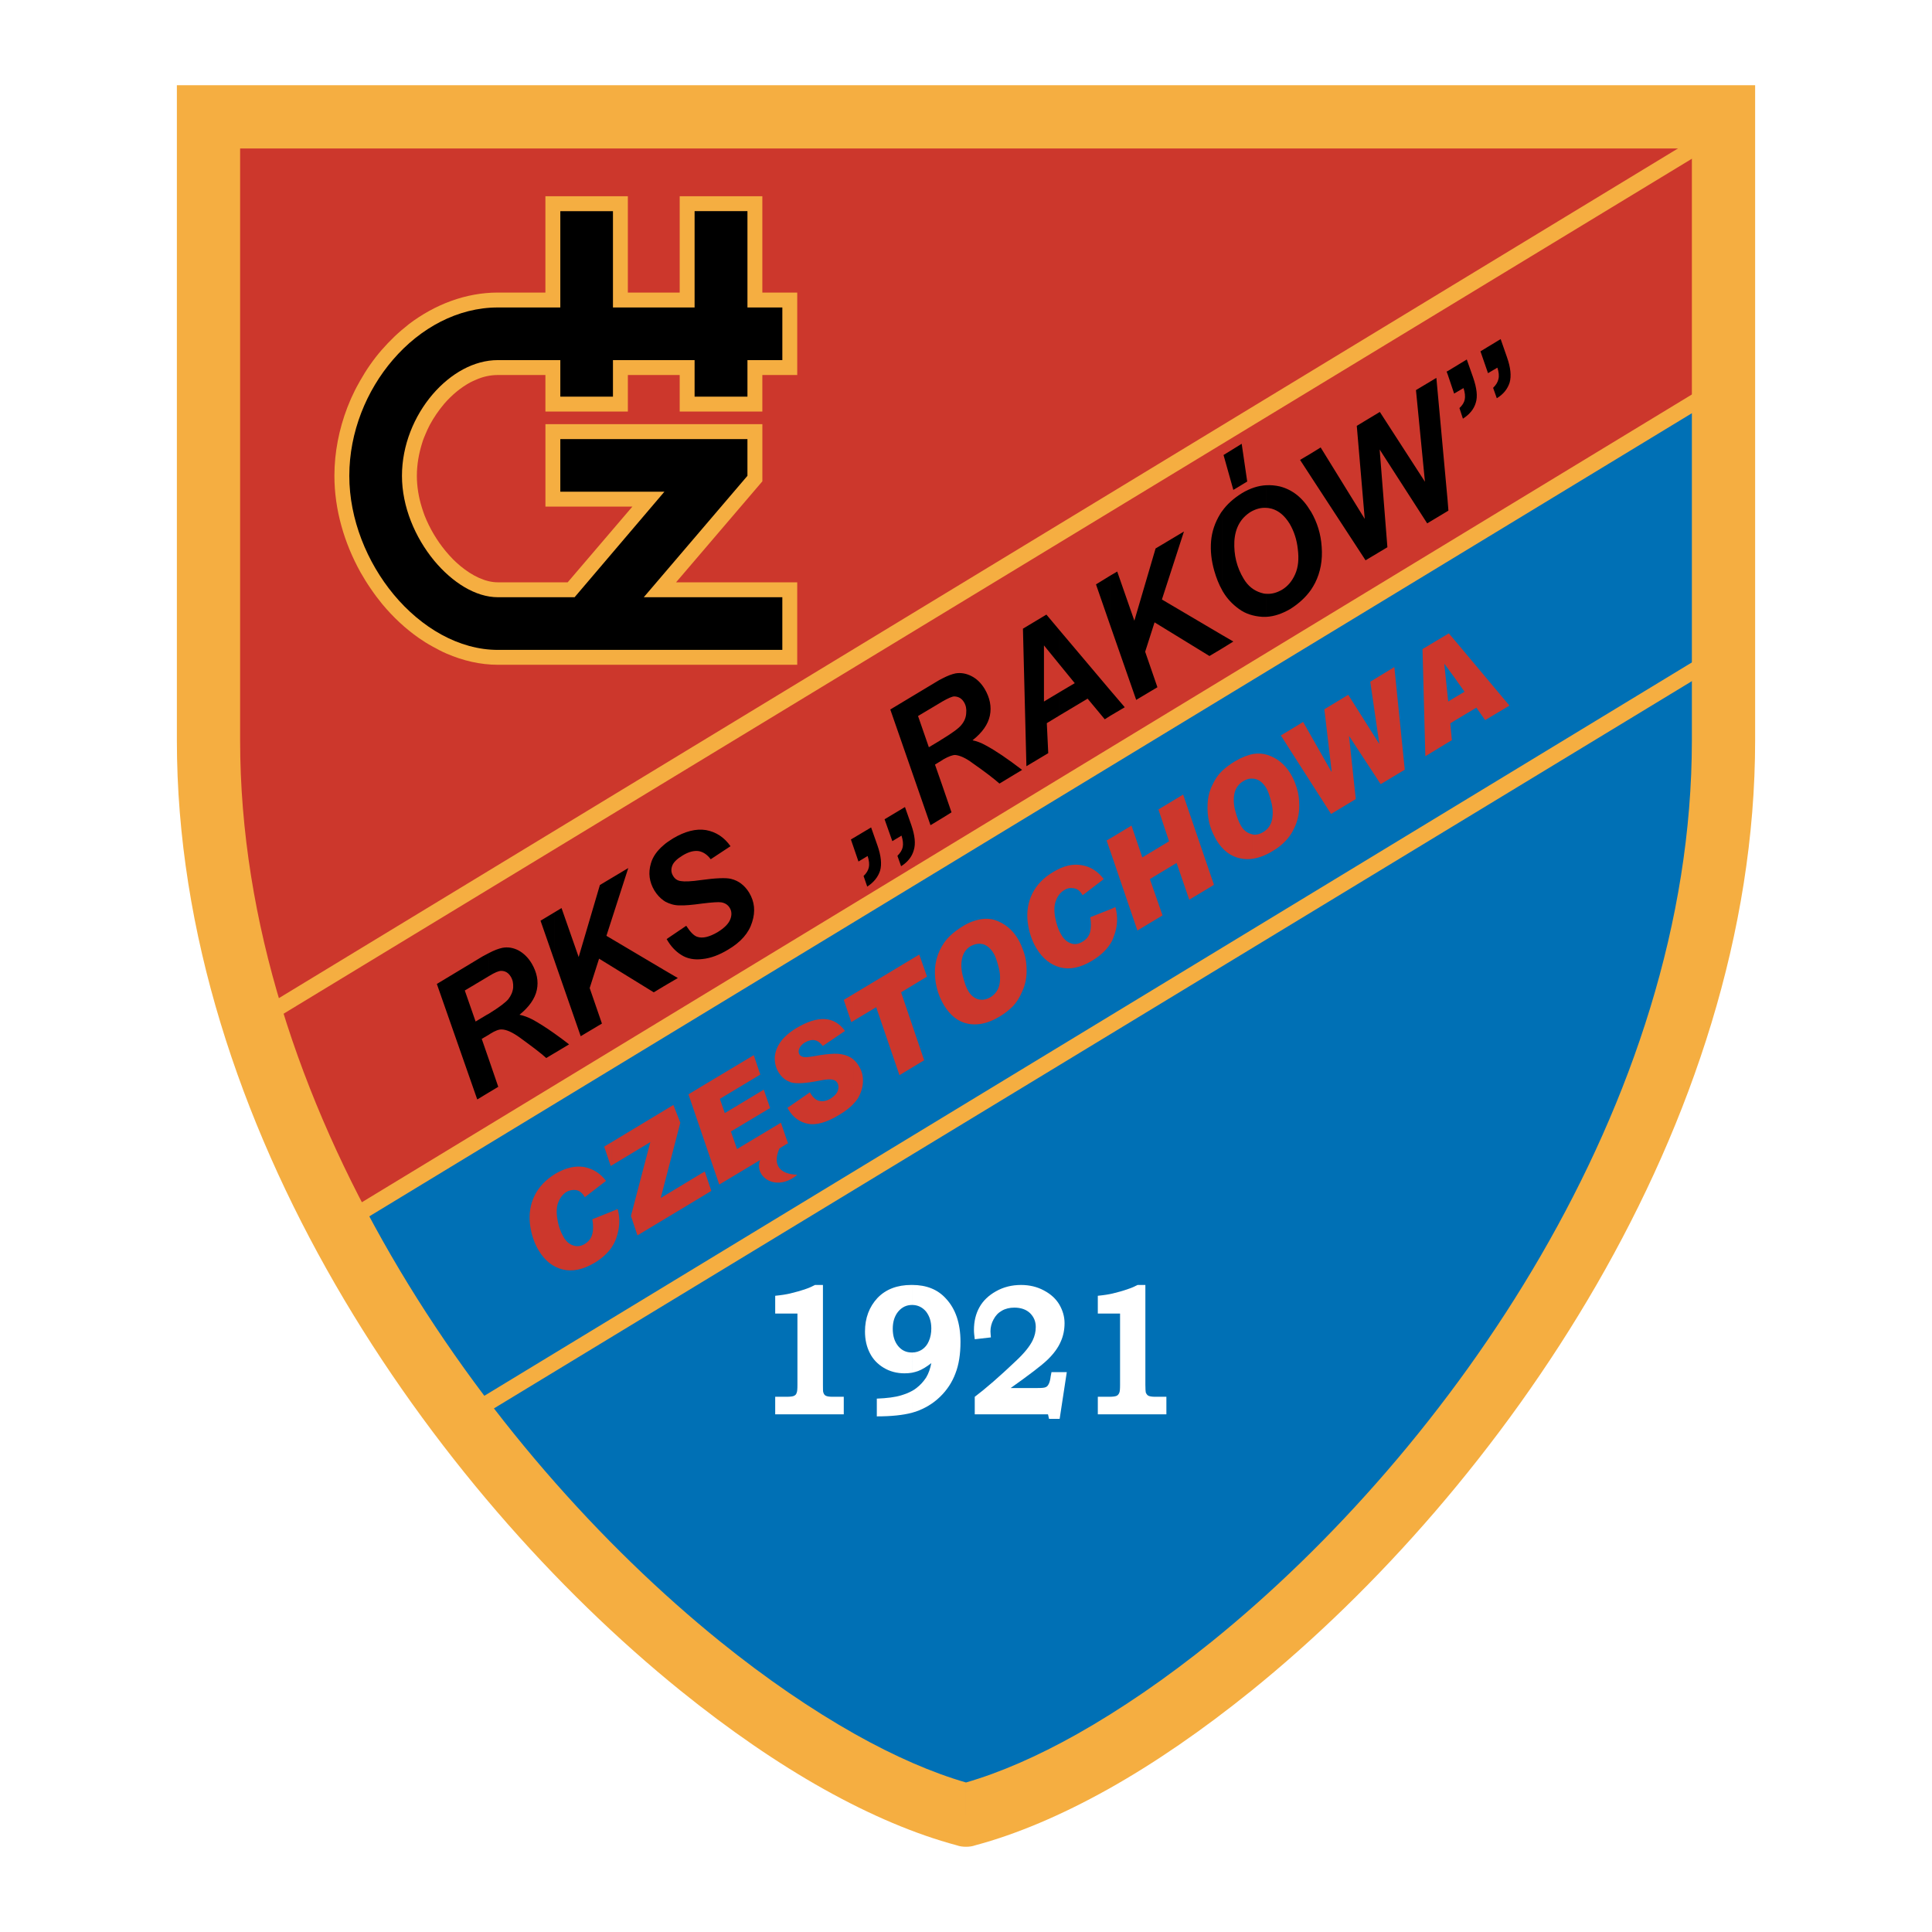
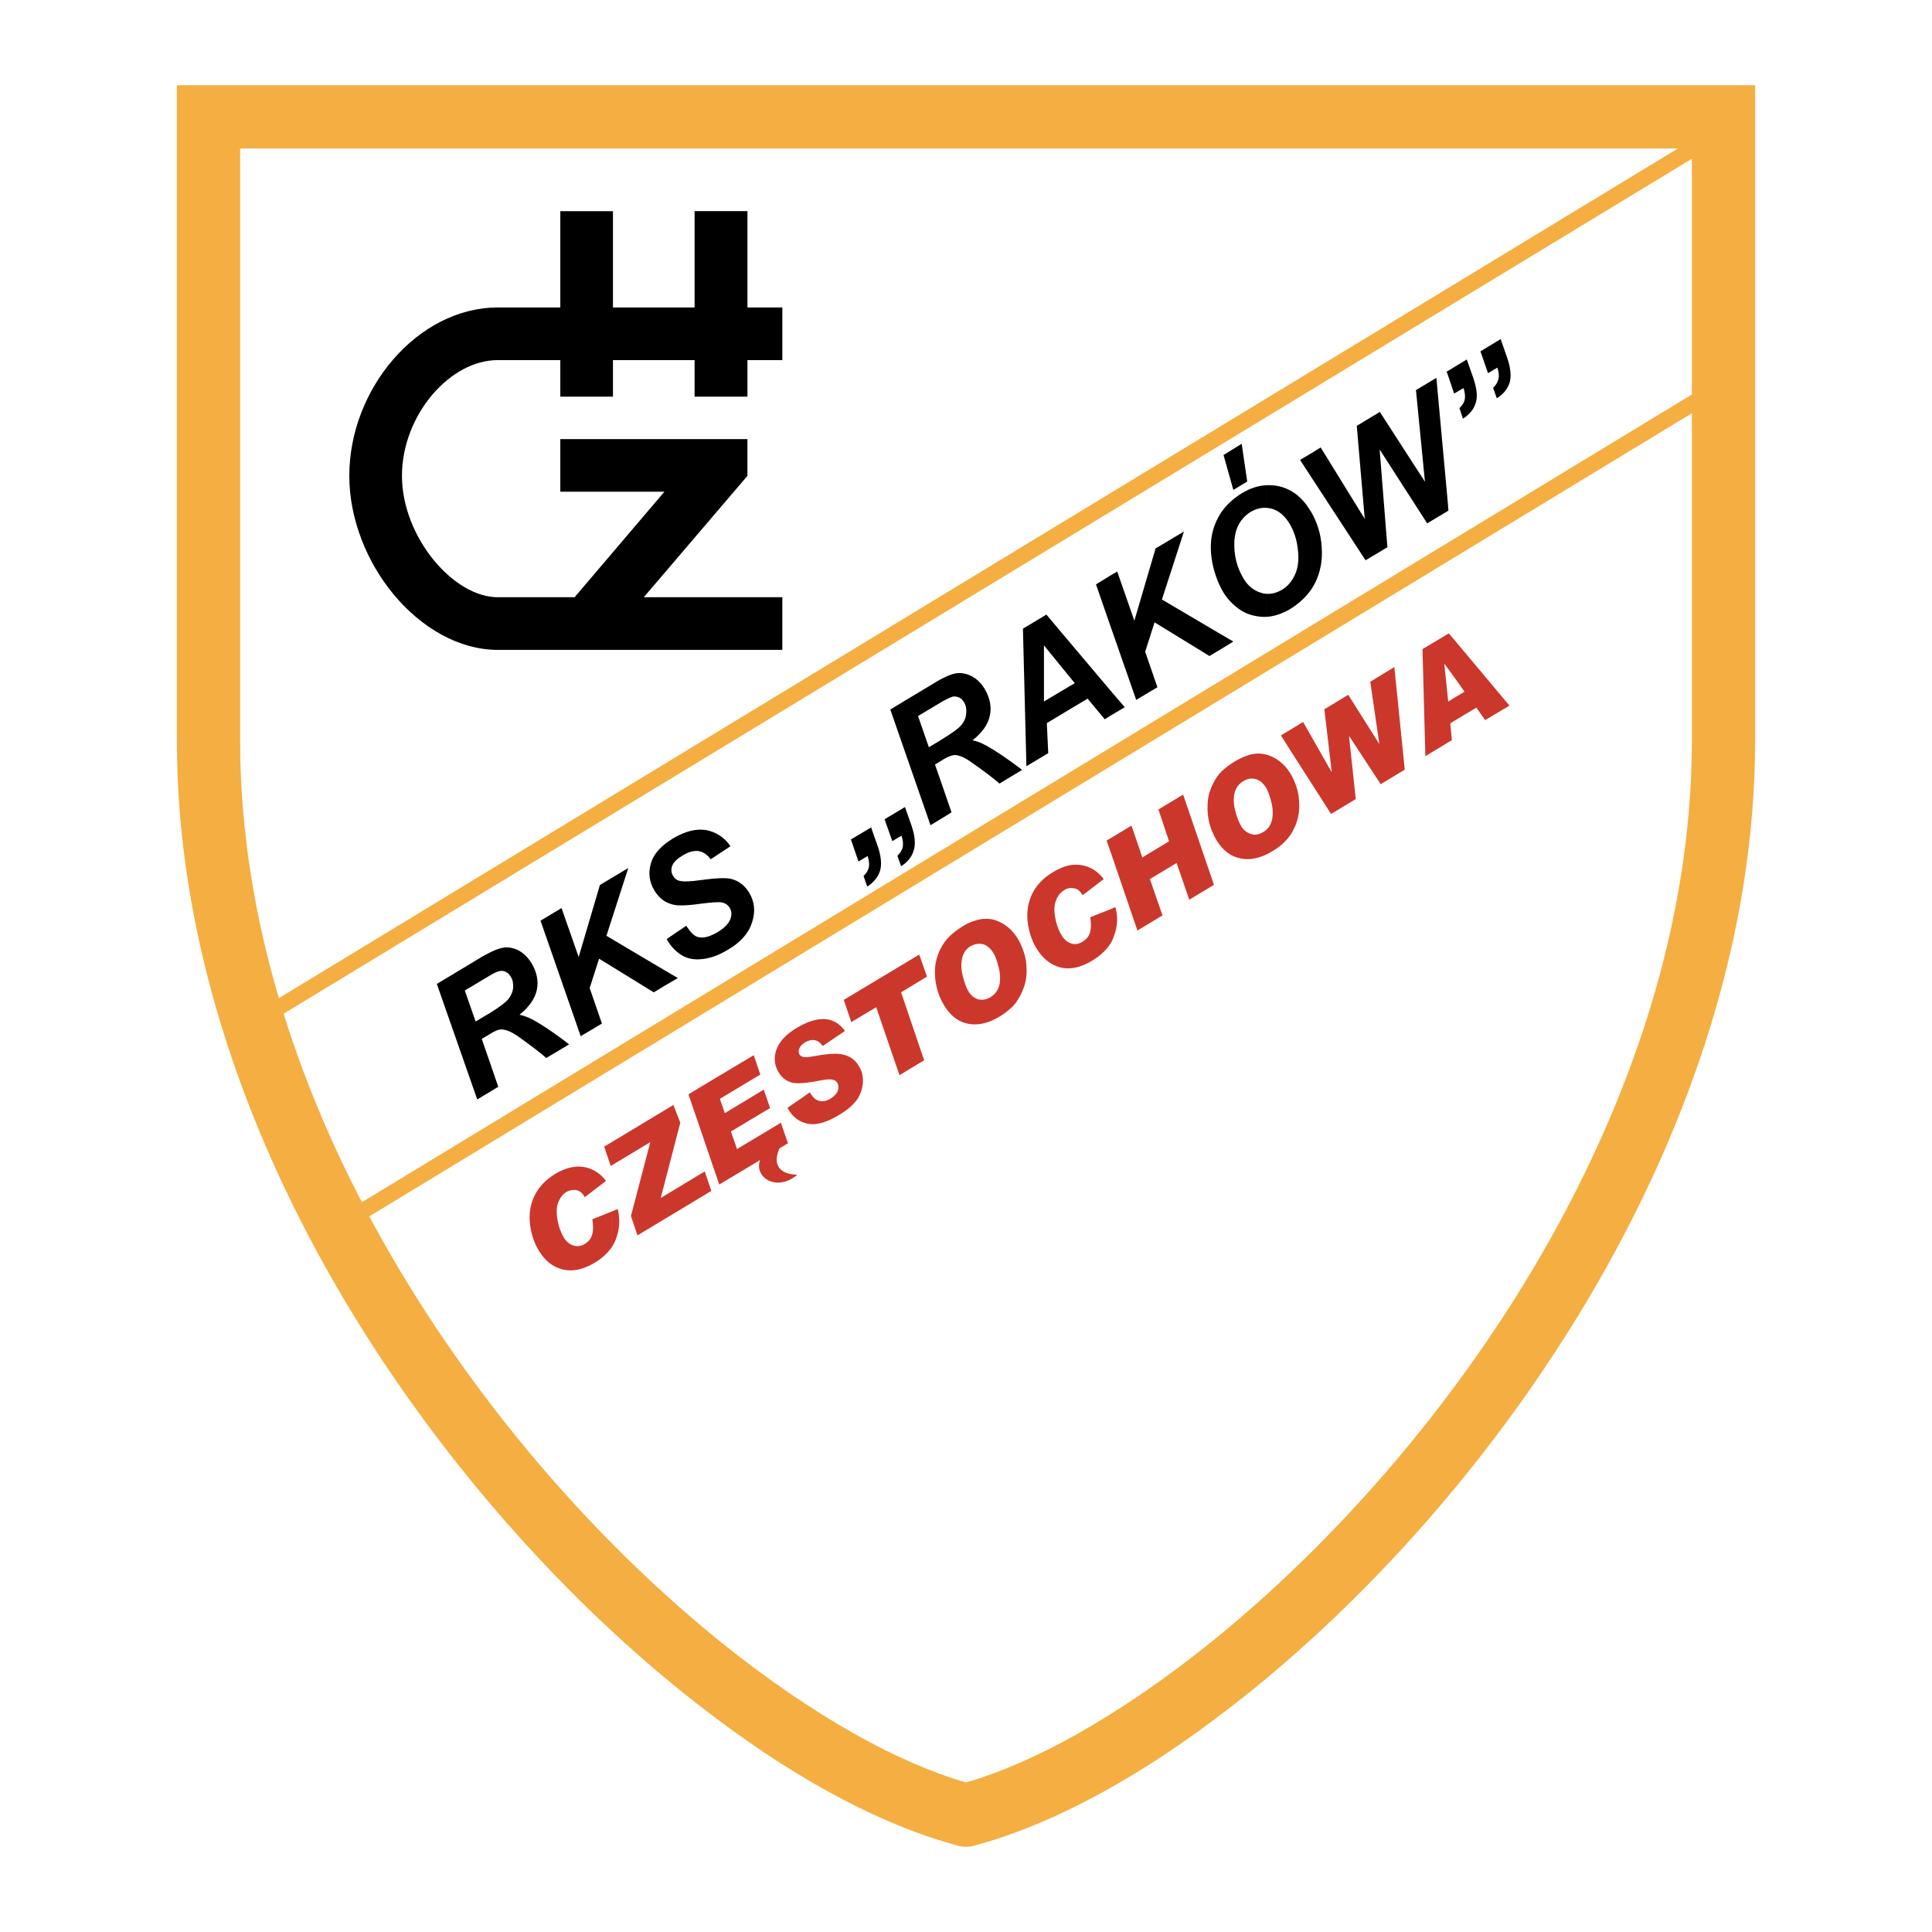
<svg xmlns="http://www.w3.org/2000/svg" version="1.0" id="Layer_1" x="0px" y="0px" width="192.756px" height="192.756px" viewBox="0 0 192.756 192.756" enable-background="new 0 0 192.756 192.756" xml:space="preserve">
  <g>
    <polygon fill-rule="evenodd" clip-rule="evenodd" fill="#FFFFFF" points="0,0 192.756,0 192.756,192.756 0,192.756 0,0  " />
-     <path fill-rule="evenodd" clip-rule="evenodd" fill="#CC372C" d="M171.954,11.66v73.316H96.378l-62.974,37.117   C15.549,85.404,24.649,48.328,20.679,11.619L171.954,11.66L171.954,11.66L171.954,11.66z" />
-     <path fill-rule="evenodd" clip-rule="evenodd" fill="#0070B5" d="M33.404,122.744l138.55-84.596   c5.335,60.388-12.379,110.351-75.576,142.948C70.806,169.959,49.733,152.408,33.404,122.744L33.404,122.744L33.404,122.744z" />
    <polygon fill-rule="evenodd" clip-rule="evenodd" fill="#F5AE41" points="25.159,101.203 171.527,12.311 172.361,13.675    25.973,102.547 25.159,101.203 25.159,101.203  " />
    <polygon fill-rule="evenodd" clip-rule="evenodd" fill="#F5AE41" points="32.875,121.909 171.527,37.7 172.361,39.064    33.689,123.273 32.875,121.909 32.875,121.909  " />
-     <polygon fill-rule="evenodd" clip-rule="evenodd" fill="#F5AE41" points="44.439,141.617 171.527,64.433 172.361,65.797    45.254,142.961 44.439,141.617 44.439,141.617  " />
    <path fill-rule="evenodd" clip-rule="evenodd" fill="#F5AE41" d="M96.378,184.252L96.378,184.252L96.378,184.252v-6.414l0,0   c3.38-0.977,7.126-2.605,11.076-4.825c4.336-2.443,8.897-5.559,13.458-9.243c23.658-19.118,47.887-53.567,47.887-89.91V14.815   H96.378V8.504h78.732V73.86c0,38.459-25.43,74.761-50.249,94.817c-4.865,3.929-9.691,7.248-14.312,9.833   c-4.663,2.606-9.142,4.5-13.255,5.599C97.009,184.211,96.704,184.252,96.378,184.252L96.378,184.252L96.378,184.252z    M96.378,184.252L96.378,184.252c-0.326,0-0.631-0.041-0.916-0.144c-4.113-1.099-8.592-2.992-13.255-5.599   c-4.622-2.585-9.447-5.904-14.312-9.833c-24.819-20.056-50.249-56.357-50.249-94.817V8.504h78.732v6.312H23.957V73.86   c0,36.342,24.229,70.792,47.887,89.91c4.561,3.685,9.121,6.8,13.458,9.243c3.95,2.22,7.696,3.849,11.076,4.825V184.252   L96.378,184.252z" />
-     <path fill-rule="evenodd" clip-rule="evenodd" fill="#F5AE41" d="M62.642,29.189h5.171V19.58c2.749,0,5.498,0,8.246,0v9.609h3.481   c0,2.729,0,5.477,0,8.226h-3.481v3.645c-2.749,0-5.497,0-8.246,0v-3.645h-5.171v3.645c-2.749,0-5.478,0-8.226,0v-3.645h-4.744   c-0.753,0-1.507,0.163-2.219,0.489c-0.204,0.082-0.366,0.163-0.529,0.244c-0.937,0.509-1.833,1.242-2.606,2.138   c-0.549,0.651-1.038,1.364-1.445,2.117c-0.163,0.326-0.305,0.611-0.407,0.875c-0.123,0.285-0.245,0.57-0.347,0.916   c-0.326,1.039-0.529,2.138-0.529,3.278c0,1.079,0.183,2.158,0.509,3.196c0.082,0.285,0.184,0.529,0.265,0.773   c0.509,1.283,1.222,2.484,2.097,3.543c0.265,0.306,0.489,0.57,0.713,0.794s0.468,0.448,0.733,0.672   c1.222,1.018,2.545,1.648,3.767,1.648h6.963l6.454-7.553h-8.673c0-2.728,0-5.477,0-8.225h21.643c0,1.893,0,3.807,0,5.701   l-8.612,10.078H79.54c0,2.729,0,5.478,0,8.226H49.672c-1.751,0-3.481-0.407-5.131-1.12c-0.468-0.204-0.936-0.448-1.404-0.712   c-0.489-0.265-0.937-0.55-1.344-0.834c-1.344-0.937-2.585-2.098-3.665-3.4c-0.367-0.448-0.753-0.957-1.14-1.527   c-0.367-0.53-0.692-1.059-1.018-1.629c-1.608-2.891-2.606-6.23-2.606-9.63c0-2.362,0.468-4.663,1.283-6.801   c0.183-0.448,0.366-0.916,0.59-1.364c0.203-0.447,0.448-0.896,0.692-1.323c0.631-1.12,1.344-2.138,2.138-3.054   c0.407-0.468,0.855-0.937,1.323-1.385c0.428-0.407,0.916-0.814,1.425-1.221c2.585-1.954,5.66-3.136,8.856-3.136h4.744V19.58   c2.748,0,5.477,0,8.226,0V29.189L62.642,29.189L62.642,29.189z" />
    <path fill-rule="evenodd" clip-rule="evenodd" d="M61.155,21.066v9.609h8.145v-9.609h5.273v9.609h3.481v5.253h-3.481v3.645h-5.273   v-3.645h-8.145v3.645h-5.252v-3.645h-6.23c-2.382,0-4.703,1.324-6.495,3.4c-1.853,2.158-3.074,5.09-3.074,8.144   c0,3.074,1.303,6.149,3.217,8.469c1.812,2.179,4.133,3.645,6.352,3.645h7.655l8.958-10.526H55.902v-5.253h18.67v3.665   L64.229,59.587h13.824v5.253H49.672c-3.869,0-7.635-2.199-10.404-5.538c-2.647-3.196-4.418-7.493-4.418-11.829   c0-4.357,1.709-8.511,4.357-11.585c2.728-3.176,6.475-5.212,10.465-5.212h6.23v-9.609H61.155L61.155,21.066L61.155,21.066z" />
-     <path fill-rule="evenodd" clip-rule="evenodd" fill="#FFFFFF" d="M82.105,128.2v9.956c0,0.428,0,0.692,0.041,0.773   c0.041,0.143,0.122,0.266,0.245,0.326c0.122,0.061,0.346,0.102,0.672,0.102h1.12v1.751h-6.841v-1.751h1.14   c0.387,0,0.652-0.041,0.753-0.102c0.122-0.061,0.204-0.143,0.244-0.285c0.061-0.122,0.082-0.387,0.082-0.814v-7.105h-2.219v-1.771   c0.631-0.061,1.12-0.143,1.466-0.224c0.509-0.122,1.038-0.265,1.628-0.469c0.305-0.102,0.611-0.244,0.875-0.387H82.105   L82.105,128.2L82.105,128.2z" />
    <path fill-rule="evenodd" clip-rule="evenodd" fill="#FFFFFF" d="M91.003,138.768c0.143-0.082,0.285-0.163,0.407-0.265   c0.407-0.306,0.733-0.672,0.998-1.079c0.244-0.407,0.407-0.896,0.509-1.426c-0.468,0.367-0.896,0.632-1.324,0.794   c-0.183,0.062-0.387,0.122-0.59,0.163v-2.016c0.367,0,0.692-0.102,0.977-0.285c0.306-0.203,0.53-0.468,0.692-0.854   c0.163-0.367,0.245-0.795,0.245-1.263c0-0.692-0.184-1.242-0.53-1.689c-0.366-0.428-0.834-0.652-1.384-0.652l0,0V128.2   c1.425,0,2.545,0.448,3.359,1.344c0.978,1.039,1.466,2.484,1.466,4.337c0,1.222-0.163,2.28-0.509,3.156   c-0.326,0.875-0.835,1.648-1.527,2.32c-0.692,0.672-1.506,1.161-2.443,1.486c-0.123,0.041-0.245,0.062-0.346,0.103V138.768   L91.003,138.768L91.003,138.768z M87.48,141.312v-1.771c1.018-0.041,1.833-0.143,2.423-0.326c0.407-0.122,0.773-0.265,1.1-0.447   v2.179C90.087,141.19,88.926,141.312,87.48,141.312L87.48,141.312L87.48,141.312z M91.003,136.955   c-0.244,0.041-0.489,0.062-0.753,0.062c-0.773,0-1.466-0.184-2.077-0.55c-0.611-0.367-1.079-0.855-1.385-1.466   c-0.326-0.632-0.488-1.344-0.488-2.158c0-1.344,0.428-2.464,1.242-3.339c0.835-0.876,1.975-1.304,3.38-1.304   c0.02,0,0.061,0,0.082,0v1.995c-0.57,0-1.018,0.225-1.384,0.652c-0.367,0.447-0.55,1.018-0.55,1.73c0,0.712,0.184,1.282,0.53,1.71   c0.366,0.447,0.814,0.651,1.364,0.651c0.02,0,0.02,0,0.041,0V136.955L91.003,136.955z" />
    <path fill-rule="evenodd" clip-rule="evenodd" fill="#FFFFFF" d="M98.861,133.433l-1.608,0.184   c-0.041-0.326-0.082-0.632-0.082-0.916c0-0.876,0.183-1.629,0.55-2.28c0.346-0.632,0.916-1.181,1.649-1.589   c0.753-0.427,1.588-0.631,2.504-0.631c0.835,0,1.608,0.184,2.28,0.55c0.692,0.366,1.201,0.835,1.548,1.426   c0.325,0.569,0.509,1.181,0.509,1.832s-0.122,1.263-0.366,1.812c-0.265,0.632-0.713,1.242-1.324,1.833   c-0.61,0.59-1.853,1.527-3.685,2.83h2.667c0.428,0,0.692-0.021,0.814-0.082c0.122-0.04,0.224-0.143,0.306-0.305   c0.081-0.143,0.163-0.407,0.203-0.773l0.082-0.428h1.526l-0.712,4.662h-1.06l-0.102-0.448h-7.309v-1.751   c1.079-0.813,2.444-1.995,4.092-3.562c0.855-0.794,1.404-1.486,1.69-2.077c0.203-0.428,0.305-0.854,0.305-1.323   c0-0.55-0.184-0.998-0.57-1.385c-0.387-0.366-0.916-0.55-1.567-0.55c-0.468,0-0.896,0.103-1.242,0.306   c-0.366,0.204-0.631,0.489-0.835,0.876c-0.203,0.366-0.305,0.773-0.305,1.181C98.821,132.984,98.842,133.188,98.861,133.433   L98.861,133.433L98.861,133.433z" />
    <path fill-rule="evenodd" clip-rule="evenodd" fill="#FFFFFF" d="M114.274,128.2v9.956c0,0.428,0.021,0.692,0.041,0.773   c0.061,0.143,0.143,0.266,0.265,0.326s0.346,0.102,0.672,0.102h1.119v1.751h-6.841v-1.751h1.12c0.407,0,0.651-0.041,0.773-0.102   c0.103-0.061,0.184-0.143,0.244-0.285c0.062-0.122,0.082-0.387,0.082-0.814v-7.105h-2.22v-1.771   c0.632-0.061,1.12-0.143,1.466-0.224c0.51-0.122,1.039-0.265,1.608-0.469c0.326-0.102,0.611-0.244,0.896-0.387H114.274   L114.274,128.2L114.274,128.2z" />
    <polygon fill-rule="evenodd" clip-rule="evenodd" points="123.05,48.878 124.435,48.043 123.884,44.276 122.072,45.396    123.05,48.878 123.05,48.878  " />
    <path fill-rule="evenodd" clip-rule="evenodd" d="M84.895,83.755l2.016-1.202l0.631,1.792c0.367,1.039,0.448,1.893,0.265,2.525   c-0.204,0.63-0.631,1.16-1.283,1.588l-0.366-1.059c0.285-0.265,0.468-0.57,0.529-0.875c0.061-0.285,0.021-0.672-0.122-1.12   l-0.916,0.55L84.895,83.755L84.895,83.755L84.895,83.755z M88.254,81.739l2.036-1.221l0.631,1.792   c0.366,1.059,0.448,1.893,0.244,2.525c-0.183,0.651-0.61,1.181-1.262,1.588l-0.367-1.038c0.285-0.286,0.468-0.57,0.53-0.876   c0.061-0.306,0.021-0.692-0.122-1.14l-0.917,0.55L88.254,81.739L88.254,81.739z" />
    <path fill-rule="evenodd" clip-rule="evenodd" d="M144.428,50.995v-1.079l0.081,1.018L144.428,50.995L144.428,50.995   L144.428,50.995z M144.428,37.333v-0.305l1.914-1.161l0.631,1.792c0.366,1.059,0.468,1.894,0.265,2.525   c-0.183,0.631-0.611,1.16-1.283,1.588l-0.346-1.059c0.285-0.265,0.468-0.55,0.529-0.855s0.021-0.692-0.122-1.14l-0.937,0.55   L144.428,37.333L144.428,37.333L144.428,37.333z M147.705,35.053l2.016-1.222l0.632,1.812c0.366,1.038,0.448,1.873,0.265,2.524   c-0.203,0.631-0.611,1.161-1.282,1.567l-0.367-1.038c0.285-0.285,0.468-0.57,0.529-0.875c0.082-0.305,0.041-0.692-0.102-1.14   l-0.937,0.55L147.705,35.053L147.705,35.053L147.705,35.053z M144.428,37.029v0.305l-0.102-0.265L144.428,37.029L144.428,37.029   L144.428,37.029z M144.428,49.916v1.079l-2.036,1.222l-4.744-7.37l0.773,9.752l-2.179,1.303l-5.436-8.328v-2.341l0.957-0.59   l4.397,7.126l-0.794-9.284l2.301-1.385l4.5,6.963l-0.896-9.142l2.036-1.221L144.428,49.916L144.428,49.916L144.428,49.916z    M130.807,58.834c0.143-0.224,0.285-0.448,0.407-0.692c0.529-1.059,0.754-2.26,0.651-3.583c-0.081-1.282-0.447-2.443-1.059-3.501   V58.834L130.807,58.834L130.807,58.834z M130.807,45.233v2.341l-1.1-1.69L130.807,45.233L130.807,45.233L130.807,45.233z    M130.807,51.057v7.777c-0.529,0.753-1.222,1.385-2.057,1.914c-0.835,0.488-1.628,0.753-2.402,0.794v-2.301   c0.529,0.041,1.039-0.102,1.567-0.407c0.57-0.346,0.998-0.855,1.304-1.547s0.387-1.507,0.265-2.484   c-0.102-0.977-0.387-1.812-0.814-2.545c-0.489-0.794-1.079-1.303-1.792-1.506c-0.183-0.041-0.366-0.082-0.529-0.082v-2.26   c0.448-0.021,0.896,0.02,1.344,0.122c1.263,0.326,2.28,1.14,3.054,2.443C130.766,50.995,130.786,51.016,130.807,51.057   L130.807,51.057L130.807,51.057z M126.348,48.41v2.26c-0.529-0.041-1.038,0.102-1.547,0.387c-1.019,0.631-1.568,1.608-1.649,2.952   c-0.062,1.364,0.244,2.606,0.937,3.747c0.428,0.712,0.998,1.16,1.71,1.384c0.184,0.061,0.367,0.102,0.55,0.102v2.301   c-0.143,0-0.265,0-0.407,0c-0.896-0.061-1.689-0.306-2.342-0.794c-0.65-0.469-1.181-1.039-1.567-1.69   c-0.04-0.061-0.081-0.122-0.102-0.183v-7.879c0.488-0.692,1.16-1.283,1.975-1.792C124.719,48.715,125.533,48.45,126.348,48.41   L126.348,48.41L126.348,48.41z M121.93,64.698v-1.344l1.12,0.651L121.93,64.698L121.93,64.698L121.93,64.698z M121.93,50.995v7.879   c-0.326-0.57-0.57-1.201-0.773-1.894c-0.306-1.059-0.407-2.056-0.326-3.013c0.082-0.937,0.388-1.833,0.896-2.667   C121.787,51.199,121.849,51.097,121.93,50.995L121.93,50.995L121.93,50.995z M121.93,63.354l-6.006-3.543l2.198-6.78l-2.83,1.69   l-2.117,7.207l-1.71-4.906l-0.692,0.407v4.988l2.586,7.411l2.117-1.262l-1.222-3.542l0.937-2.932l5.477,3.359l1.263-0.753V63.354   L121.93,63.354L121.93,63.354z M110.772,71.416v-2.544l1.445,1.69L110.772,71.416L110.772,71.416L110.772,71.416z M110.772,57.429   v4.988l-1.425-4.113L110.772,57.429L110.772,57.429L110.772,57.429z M110.772,68.872v2.544l-0.55,0.347l-1.711-2.057l-2.829,1.69   v-2.321l1.547-0.916l-1.547-1.894v-3.42L110.772,68.872L110.772,68.872L110.772,68.872z M105.683,62.845v3.42l-1.527-1.873v5.599   l1.527-0.916v2.321l-1.242,0.753l0.143,2.994l-2.179,1.303l-0.346-13.723l2.341-1.405L105.683,62.845L105.683,62.845   L105.683,62.845z M94.016,81.617v-3.237l0.916,2.667L94.016,81.617L94.016,81.617L94.016,81.617z M94.016,75.834v-2.097   c0.998-0.611,1.649-1.079,1.914-1.425c0.285-0.346,0.448-0.733,0.468-1.161c0.041-0.407-0.021-0.774-0.224-1.099   c-0.224-0.367-0.529-0.55-0.957-0.57c-0.224,0-0.631,0.183-1.201,0.509v-2.3c0.509-0.265,0.937-0.428,1.324-0.509   c0.529-0.082,1.038,0,1.567,0.265s0.978,0.692,1.344,1.303c0.509,0.875,0.692,1.751,0.509,2.646   c-0.183,0.876-0.753,1.69-1.73,2.464c0.407,0.081,0.855,0.244,1.323,0.509c0.957,0.509,2.158,1.323,3.624,2.443l-2.26,1.365   c-0.529-0.468-1.425-1.161-2.708-2.057c-0.651-0.488-1.242-0.753-1.71-0.794c-0.265,0-0.652,0.142-1.161,0.427L94.016,75.834   L94.016,75.834L94.016,75.834z M94.016,67.691v2.3c-0.041,0.021-0.061,0.041-0.102,0.062l-2.321,1.384l1.079,3.115l1.12-0.672   c0.082-0.061,0.143-0.102,0.224-0.143v2.097l-0.733,0.448l0.733,2.097v3.237l-1.181,0.713l-4.011-11.544l4.541-2.729   C93.589,67.915,93.812,67.792,94.016,67.691L94.016,67.691L94.016,67.691z M66.204,98.413v-1.668l1.425,0.834L66.204,98.413   L66.204,98.413L66.204,98.413z M66.204,89.842v-5.518c0.265-0.244,0.591-0.448,0.937-0.672c1.202-0.713,2.301-0.998,3.299-0.835   c0.998,0.184,1.812,0.713,2.443,1.608l-1.975,1.303c-0.346-0.468-0.753-0.733-1.201-0.814c-0.469-0.061-0.978,0.061-1.588,0.428   c-0.57,0.346-0.937,0.692-1.059,1.059c-0.122,0.346-0.102,0.671,0.102,0.997c0.163,0.285,0.428,0.468,0.774,0.509   c0.346,0.061,1.018,0.041,1.995-0.102c1.486-0.204,2.484-0.244,2.993-0.122c0.773,0.183,1.364,0.651,1.812,1.364   c0.55,0.916,0.651,1.873,0.305,2.952c-0.326,1.079-1.12,1.995-2.402,2.749c-0.875,0.529-1.73,0.855-2.565,0.937   c-0.814,0.102-1.527-0.041-2.097-0.408c-0.59-0.366-1.079-0.896-1.466-1.587l1.955-1.324c0.407,0.631,0.773,0.998,1.1,1.1   c0.529,0.183,1.201,0.02,2.036-0.468c0.692-0.427,1.1-0.855,1.262-1.283c0.163-0.427,0.143-0.814-0.061-1.14   c-0.183-0.305-0.468-0.488-0.855-0.55c-0.265-0.041-0.896,0-1.893,0.122c-1.019,0.143-1.771,0.204-2.261,0.184   c-0.509,0-0.977-0.143-1.404-0.367C66.327,89.924,66.266,89.883,66.204,89.842L66.204,89.842L66.204,89.842z M55.353,103.137   c0.448,0.306,0.917,0.672,1.425,1.06l-1.425,0.854V103.137L55.353,103.137L55.353,103.137z M66.204,84.325v5.518   c-0.346-0.245-0.651-0.57-0.916-0.998c-0.509-0.855-0.631-1.751-0.346-2.708C65.125,85.485,65.553,84.874,66.204,84.325   L66.204,84.325L66.204,84.325z M66.204,96.745l-5.701-3.38l2.179-6.759l-2.83,1.69l-2.118,7.187l-1.71-4.886l-0.672,0.407v4.947   l2.585,7.432l2.118-1.263l-1.222-3.542l0.937-2.932l5.457,3.359l0.977-0.591V96.745L66.204,96.745L66.204,96.745z M49.712,108.431   l-0.916,0.55v-3.217L49.712,108.431L49.712,108.431L49.712,108.431z M48.796,95.075c0.509-0.265,0.937-0.428,1.324-0.509   c0.529-0.102,1.059-0.021,1.588,0.244c0.529,0.285,0.977,0.712,1.344,1.323c0.509,0.875,0.692,1.75,0.509,2.626   c-0.183,0.875-0.773,1.71-1.73,2.484c0.407,0.081,0.855,0.244,1.323,0.488c0.631,0.346,1.364,0.814,2.199,1.404v1.914l-0.855,0.509   c-0.509-0.468-1.425-1.16-2.688-2.076c-0.692-0.489-1.262-0.753-1.73-0.773c-0.285-0.021-0.672,0.122-1.161,0.427l-0.122,0.082   v-2.097c0.998-0.611,1.629-1.1,1.914-1.426c0.285-0.366,0.448-0.753,0.488-1.16c0.021-0.428-0.041-0.773-0.244-1.1   c-0.224-0.366-0.529-0.57-0.957-0.57c-0.244,0-0.631,0.163-1.201,0.509V95.075L48.796,95.075L48.796,95.075z M55.353,91.003   l-1.425,0.855l1.425,4.092V91.003L55.353,91.003L55.353,91.003z M48.796,108.98l-1.181,0.713l-4.031-11.524l4.561-2.748   c0.224-0.123,0.448-0.244,0.651-0.346v2.3c-0.041,0.021-0.082,0.041-0.102,0.062l-2.321,1.385l1.079,3.095l1.12-0.672   c0.082-0.041,0.143-0.082,0.224-0.122v2.097l-0.733,0.428l0.733,2.117V108.98L48.796,108.98z" />
    <path fill-rule="evenodd" clip-rule="evenodd" fill="#CC372C" d="M145.12,71.905v-2.301l0.997-0.59l-0.997-1.405v-3.746   l5.477,6.536l-2.423,1.446l-0.875-1.242L145.12,71.905L145.12,71.905L145.12,71.905z M145.12,63.863v3.746l-0.998-1.364   l-0.021,0.021l0.387,3.726l0.632-0.387v2.301l-0.428,0.265l0.162,1.669l-2.646,1.608l-0.285-10.689l2.626-1.568L145.12,63.863   L145.12,63.863L145.12,63.863z M128.71,83.348v-6.23c0.021,0.041,0.04,0.061,0.061,0.102c0.224,0.366,0.428,0.814,0.591,1.343   c0.184,0.53,0.265,1.141,0.265,1.833c0,0.672-0.122,1.324-0.387,1.975C129.076,82.737,128.913,83.062,128.71,83.348L128.71,83.348   L128.71,83.348z M128.71,74.817l4.092,6.393l2.464-1.486l-0.672-6.25l0.021-0.021l3.136,4.785l2.402-1.445l-1.039-10.241   l-2.402,1.466l0.896,6.149l-0.021,0.02l-3.074-4.866l-2.383,1.445l0.733,6.21h-0.041l-2.81-4.947l-1.303,0.794V74.817   L128.71,74.817L128.71,74.817z M128.71,72.821v1.996l-0.917-1.446L128.71,72.821L128.71,72.821L128.71,72.821z M128.71,77.117v6.23   c-0.143,0.204-0.285,0.387-0.448,0.55c-0.367,0.386-0.794,0.733-1.303,1.018c-0.651,0.407-1.304,0.651-1.914,0.753v-2.402   c0.306,0.041,0.651-0.041,0.978-0.245c0.488-0.285,0.773-0.712,0.896-1.262c0.102-0.57,0.081-1.161-0.102-1.812   c-0.163-0.631-0.326-1.059-0.469-1.303c-0.305-0.509-0.672-0.814-1.079-0.917c-0.081-0.02-0.163-0.041-0.224-0.041v-2.464   c0.509-0.081,0.978-0.041,1.425,0.102C127.407,75.631,128.14,76.221,128.71,77.117L128.71,77.117L128.71,77.117z M125.045,75.224   v2.464c-0.347-0.041-0.672,0.041-0.998,0.244c-0.448,0.265-0.753,0.672-0.875,1.181c-0.122,0.53-0.102,1.12,0.061,1.751   c0.163,0.652,0.366,1.161,0.591,1.547c0.244,0.407,0.57,0.672,0.978,0.794c0.081,0.021,0.162,0.041,0.244,0.061v2.402   c-0.448,0.082-0.855,0.061-1.263-0.02c-0.978-0.184-1.791-0.794-2.423-1.833c-0.224-0.407-0.427-0.814-0.57-1.242v-3.868   c0.041-0.123,0.103-0.245,0.163-0.367c0.266-0.59,0.591-1.059,0.978-1.425c0.387-0.366,0.814-0.672,1.283-0.957   C123.864,75.57,124.475,75.326,125.045,75.224L125.045,75.224L125.045,75.224z M120.789,88.478v-1.16l0.326,0.957L120.789,88.478   L120.789,88.478L120.789,88.478z M120.789,78.706v3.868c-0.061-0.163-0.102-0.326-0.142-0.489c-0.143-0.61-0.204-1.242-0.163-1.894   C120.505,79.683,120.606,79.174,120.789,78.706L120.789,78.706L120.789,78.706z M120.789,87.318l-2.748-8.042l-2.464,1.486   l1.059,3.176l-2.667,1.609l-1.079-3.176l-1.954,1.181v1.833l2.545,7.452l2.504-1.507l-1.262-3.624l2.667-1.608l1.262,3.665   l2.138-1.283V87.318L120.789,87.318L120.789,87.318z M110.936,93.894v-3.237l0.346-0.163c0.265,0.957,0.225,1.935-0.143,2.891   C111.078,93.568,111.017,93.731,110.936,93.894L110.936,93.894L110.936,93.894z M110.936,83.551v1.833l-0.529-1.527L110.936,83.551   L110.936,83.551L110.936,83.551z M110.936,90.657v3.237c-0.407,0.753-1.059,1.404-1.976,1.955c-1.14,0.692-2.198,0.916-3.176,0.672   c-0.978-0.265-1.771-0.896-2.382-1.914c-0.469-0.774-0.754-1.669-0.876-2.667c-0.102-0.998,0.041-1.914,0.469-2.79   c0.427-0.855,1.12-1.588,2.097-2.158c0.998-0.611,1.935-0.834,2.83-0.672c0.875,0.143,1.608,0.611,2.199,1.385l-2.098,1.608   l-0.04-0.041c-0.225-0.387-0.51-0.611-0.855-0.652c-0.346-0.061-0.672,0-0.937,0.183c-0.366,0.204-0.651,0.55-0.835,1.039   c-0.184,0.468-0.203,1.018-0.081,1.69s0.325,1.262,0.651,1.792c0.224,0.386,0.529,0.651,0.916,0.793   c0.367,0.143,0.754,0.082,1.16-0.163c0.388-0.224,0.632-0.529,0.754-0.936c0.102-0.387,0.122-0.896,0.021-1.507L110.936,90.657   L110.936,90.657L110.936,90.657z M97.823,102.16c0.632-0.102,1.263-0.347,1.935-0.754c0.509-0.305,0.937-0.651,1.303-1.018   c0.367-0.387,0.692-0.896,0.957-1.548c0.285-0.631,0.407-1.303,0.407-1.975c0-0.692-0.082-1.303-0.265-1.832   c-0.184-0.529-0.366-0.978-0.591-1.344c-0.569-0.957-1.344-1.568-2.301-1.894c-0.447-0.143-0.937-0.163-1.445-0.082v2.443   c0.082,0.021,0.163,0.041,0.244,0.041c0.408,0.122,0.774,0.427,1.079,0.937c0.143,0.224,0.306,0.671,0.469,1.303   c0.184,0.631,0.203,1.242,0.102,1.792c-0.122,0.55-0.428,0.978-0.896,1.263c-0.346,0.203-0.672,0.284-0.998,0.244V102.16   L97.823,102.16L97.823,102.16z M97.823,91.715v2.443c-0.326-0.02-0.651,0.062-0.998,0.245c-0.448,0.285-0.712,0.672-0.834,1.201   s-0.102,1.099,0.061,1.75c0.163,0.632,0.326,1.161,0.57,1.548c0.245,0.407,0.57,0.672,0.957,0.794   c0.081,0.021,0.163,0.041,0.244,0.041v2.423c-0.427,0.061-0.835,0.061-1.242-0.021c-0.977-0.184-1.771-0.814-2.402-1.853   c-0.326-0.55-0.57-1.12-0.713-1.731c-0.163-0.61-0.204-1.241-0.183-1.893c0.041-0.631,0.204-1.262,0.468-1.833   c0.285-0.59,0.611-1.058,0.998-1.425c0.387-0.367,0.814-0.692,1.283-0.977C96.643,92.042,97.253,91.817,97.823,91.715   L97.823,91.715L97.823,91.715z M85.139,110.141v-4.438c0.224,0.183,0.407,0.406,0.57,0.691c0.285,0.469,0.407,0.978,0.387,1.527   c-0.021,0.55-0.183,1.12-0.509,1.67C85.465,109.774,85.322,109.958,85.139,110.141L85.139,110.141L85.139,110.141z M85.139,101.854   l2.28-1.364l2.321,6.78l2.463-1.486l-2.301-6.78l2.586-1.567l-0.774-2.199l-6.576,3.95V101.854L85.139,101.854L85.139,101.854z    M85.139,99.188v2.667l-0.204,0.122l-0.753-2.219L85.139,99.188L85.139,99.188L85.139,99.188z M85.139,105.703   c-0.163-0.144-0.346-0.245-0.529-0.326c-0.428-0.184-0.896-0.265-1.405-0.244c-0.509,0.02-1.12,0.081-1.873,0.224   c-0.57,0.102-0.957,0.143-1.161,0.102c-0.183-0.04-0.326-0.122-0.407-0.244c-0.102-0.184-0.122-0.366-0.021-0.591   c0.082-0.224,0.265-0.427,0.55-0.61c0.733-0.428,1.323-0.306,1.792,0.346l2.22-1.506c-1.079-1.486-2.688-1.568-4.846-0.285   c-0.407,0.244-0.753,0.509-1.039,0.773v4.418c0.163,0.081,0.306,0.163,0.489,0.225c0.529,0.162,1.507,0.101,2.912-0.184   c0.631-0.122,1.059-0.143,1.262-0.082c0.224,0.041,0.366,0.163,0.468,0.326c0.122,0.225,0.142,0.468,0.041,0.773   c-0.102,0.285-0.346,0.55-0.733,0.795c-0.387,0.224-0.753,0.305-1.1,0.224c-0.346-0.062-0.672-0.347-0.957-0.855l-2.239,1.548   l0.122,0.203c0.448,0.753,1.1,1.222,1.914,1.385c0.814,0.163,1.874-0.122,3.136-0.896c0.59-0.346,1.059-0.712,1.405-1.079V105.703   L85.139,105.703L85.139,105.703z M78.42,117.857v-0.855c0.306,0.122,0.672,0.184,1.12,0.204   C79.174,117.532,78.787,117.735,78.42,117.857L78.42,117.857L78.42,117.857z M78.42,114.173v-0.672l0.204,0.569L78.42,114.173   L78.42,114.173L78.42,114.173z M78.42,103.341v4.418c-0.305-0.203-0.549-0.447-0.753-0.794c-0.265-0.447-0.387-0.937-0.367-1.486   c0.041-0.529,0.224-1.038,0.591-1.547C78.034,103.728,78.217,103.524,78.42,103.341L78.42,103.341L78.42,103.341z M78.42,113.501   l-0.509-1.486l-4.377,2.626l-0.611-1.751l3.909-2.342l-0.631-1.832l-3.889,2.341l-0.489-1.425l4.031-2.423l-0.651-1.934   l-5.375,3.217v4.031l1.934,5.66l4.072-2.443c-0.529,1.344,0.876,2.688,2.585,2.117v-0.855c-0.977-0.387-1.16-1.282-0.651-2.423   l0.651-0.406V113.501L78.42,113.501L78.42,113.501z M69.829,119.507v-2.342l0.488-0.285l0.651,1.935L69.829,119.507L69.829,119.507   L69.829,119.507z M61.033,120.871l0.59-0.244c0.265,0.957,0.203,1.934-0.143,2.911c-0.102,0.306-0.265,0.61-0.448,0.896V120.871   L61.033,120.871L61.033,120.871z M69.829,108.492v4.031l-1.14-3.34L69.829,108.492L69.829,108.492L69.829,108.492z M69.829,117.165   l-3.909,2.362l1.955-7.513l-0.692-1.771l-6.148,3.705v2.321l3.848-2.321l-1.934,7.37l0.651,1.935l6.23-3.746V117.165   L69.829,117.165L69.829,117.165z M60.463,117.816l-2.117,1.629l-0.021-0.04c-0.224-0.387-0.509-0.611-0.855-0.672   c-0.346-0.041-0.672,0.021-0.957,0.183c-0.346,0.224-0.631,0.57-0.814,1.039c-0.183,0.468-0.203,1.038-0.081,1.71   c0.102,0.672,0.326,1.282,0.631,1.792c0.245,0.406,0.55,0.672,0.916,0.793c0.388,0.143,0.774,0.103,1.182-0.142   c0.386-0.245,0.631-0.55,0.732-0.937c0.123-0.407,0.123-0.896,0.021-1.527l1.935-0.773v3.562c-0.408,0.591-0.978,1.12-1.731,1.567   c-1.14,0.673-2.199,0.896-3.176,0.652c-0.978-0.245-1.771-0.876-2.382-1.894c-0.468-0.773-0.753-1.67-0.876-2.667   c-0.102-1.019,0.041-1.955,0.469-2.81c0.428-0.876,1.12-1.589,2.077-2.179c1.018-0.591,1.955-0.814,2.85-0.672   C59.14,116.595,59.872,117.043,60.463,117.816L60.463,117.816L60.463,117.816z M61.033,113.948l-0.753,0.448l0.651,1.934   l0.102-0.061V113.948L61.033,113.948z" />
  </g>
</svg>